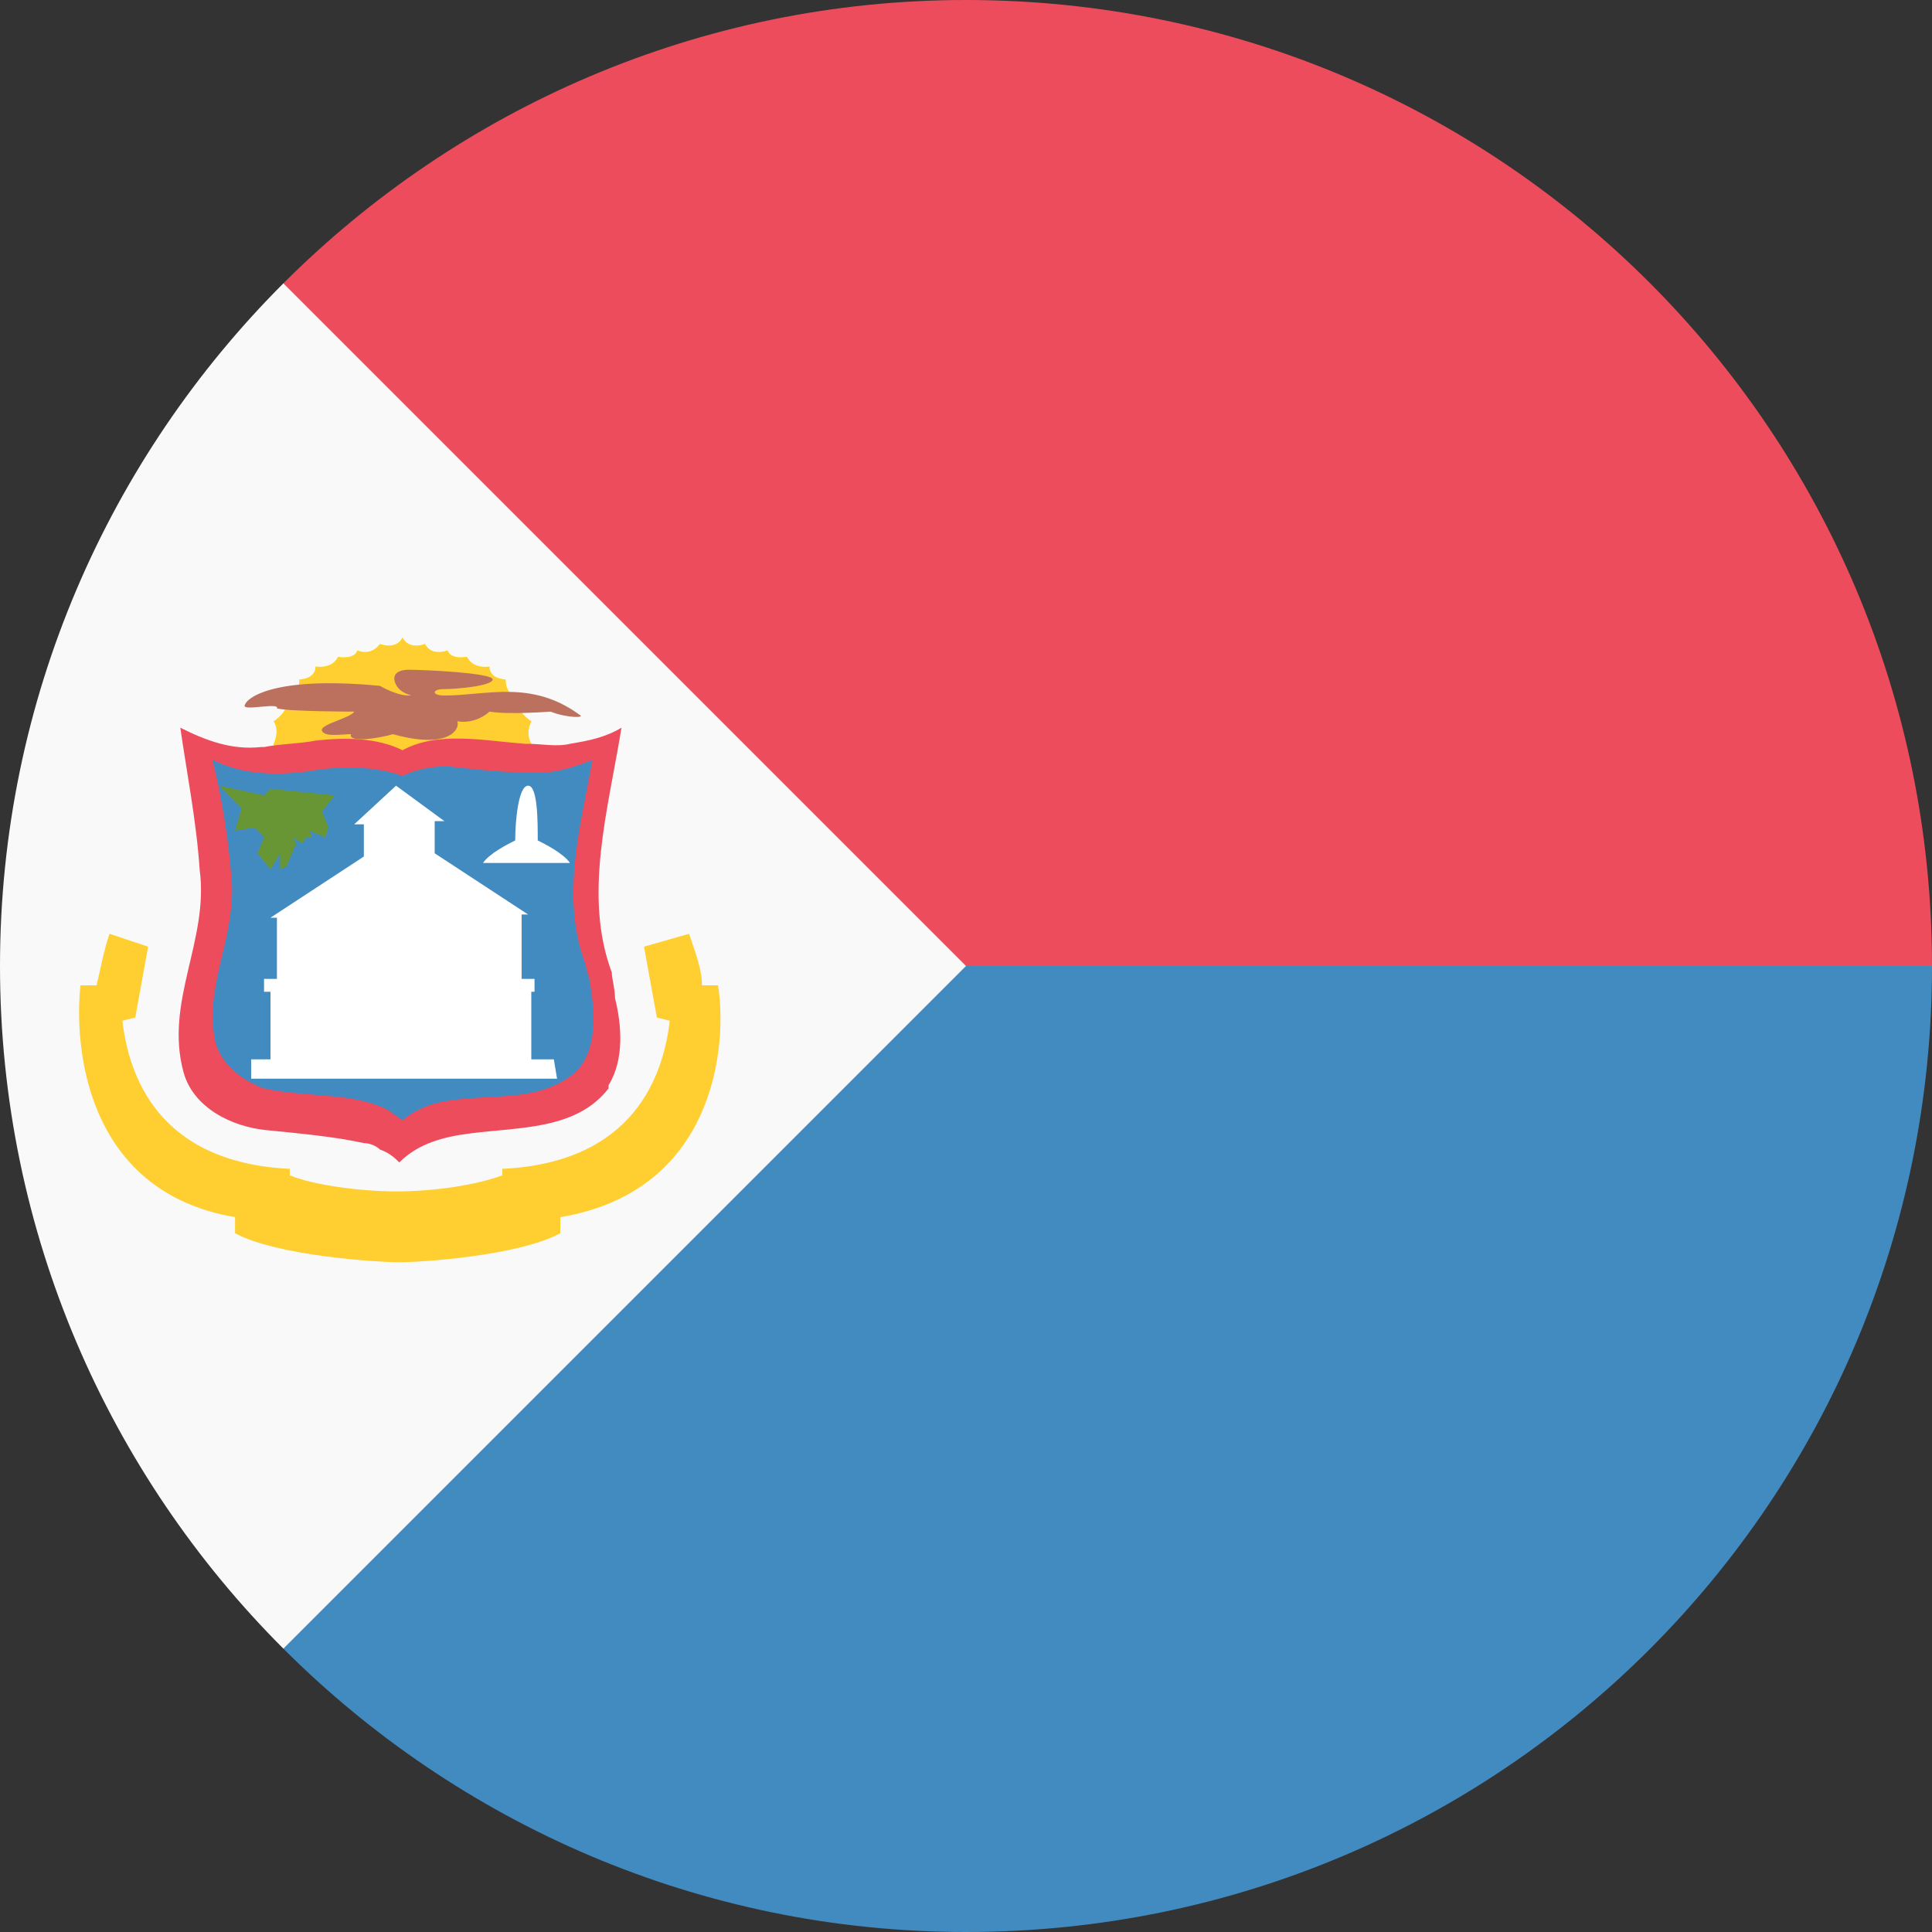
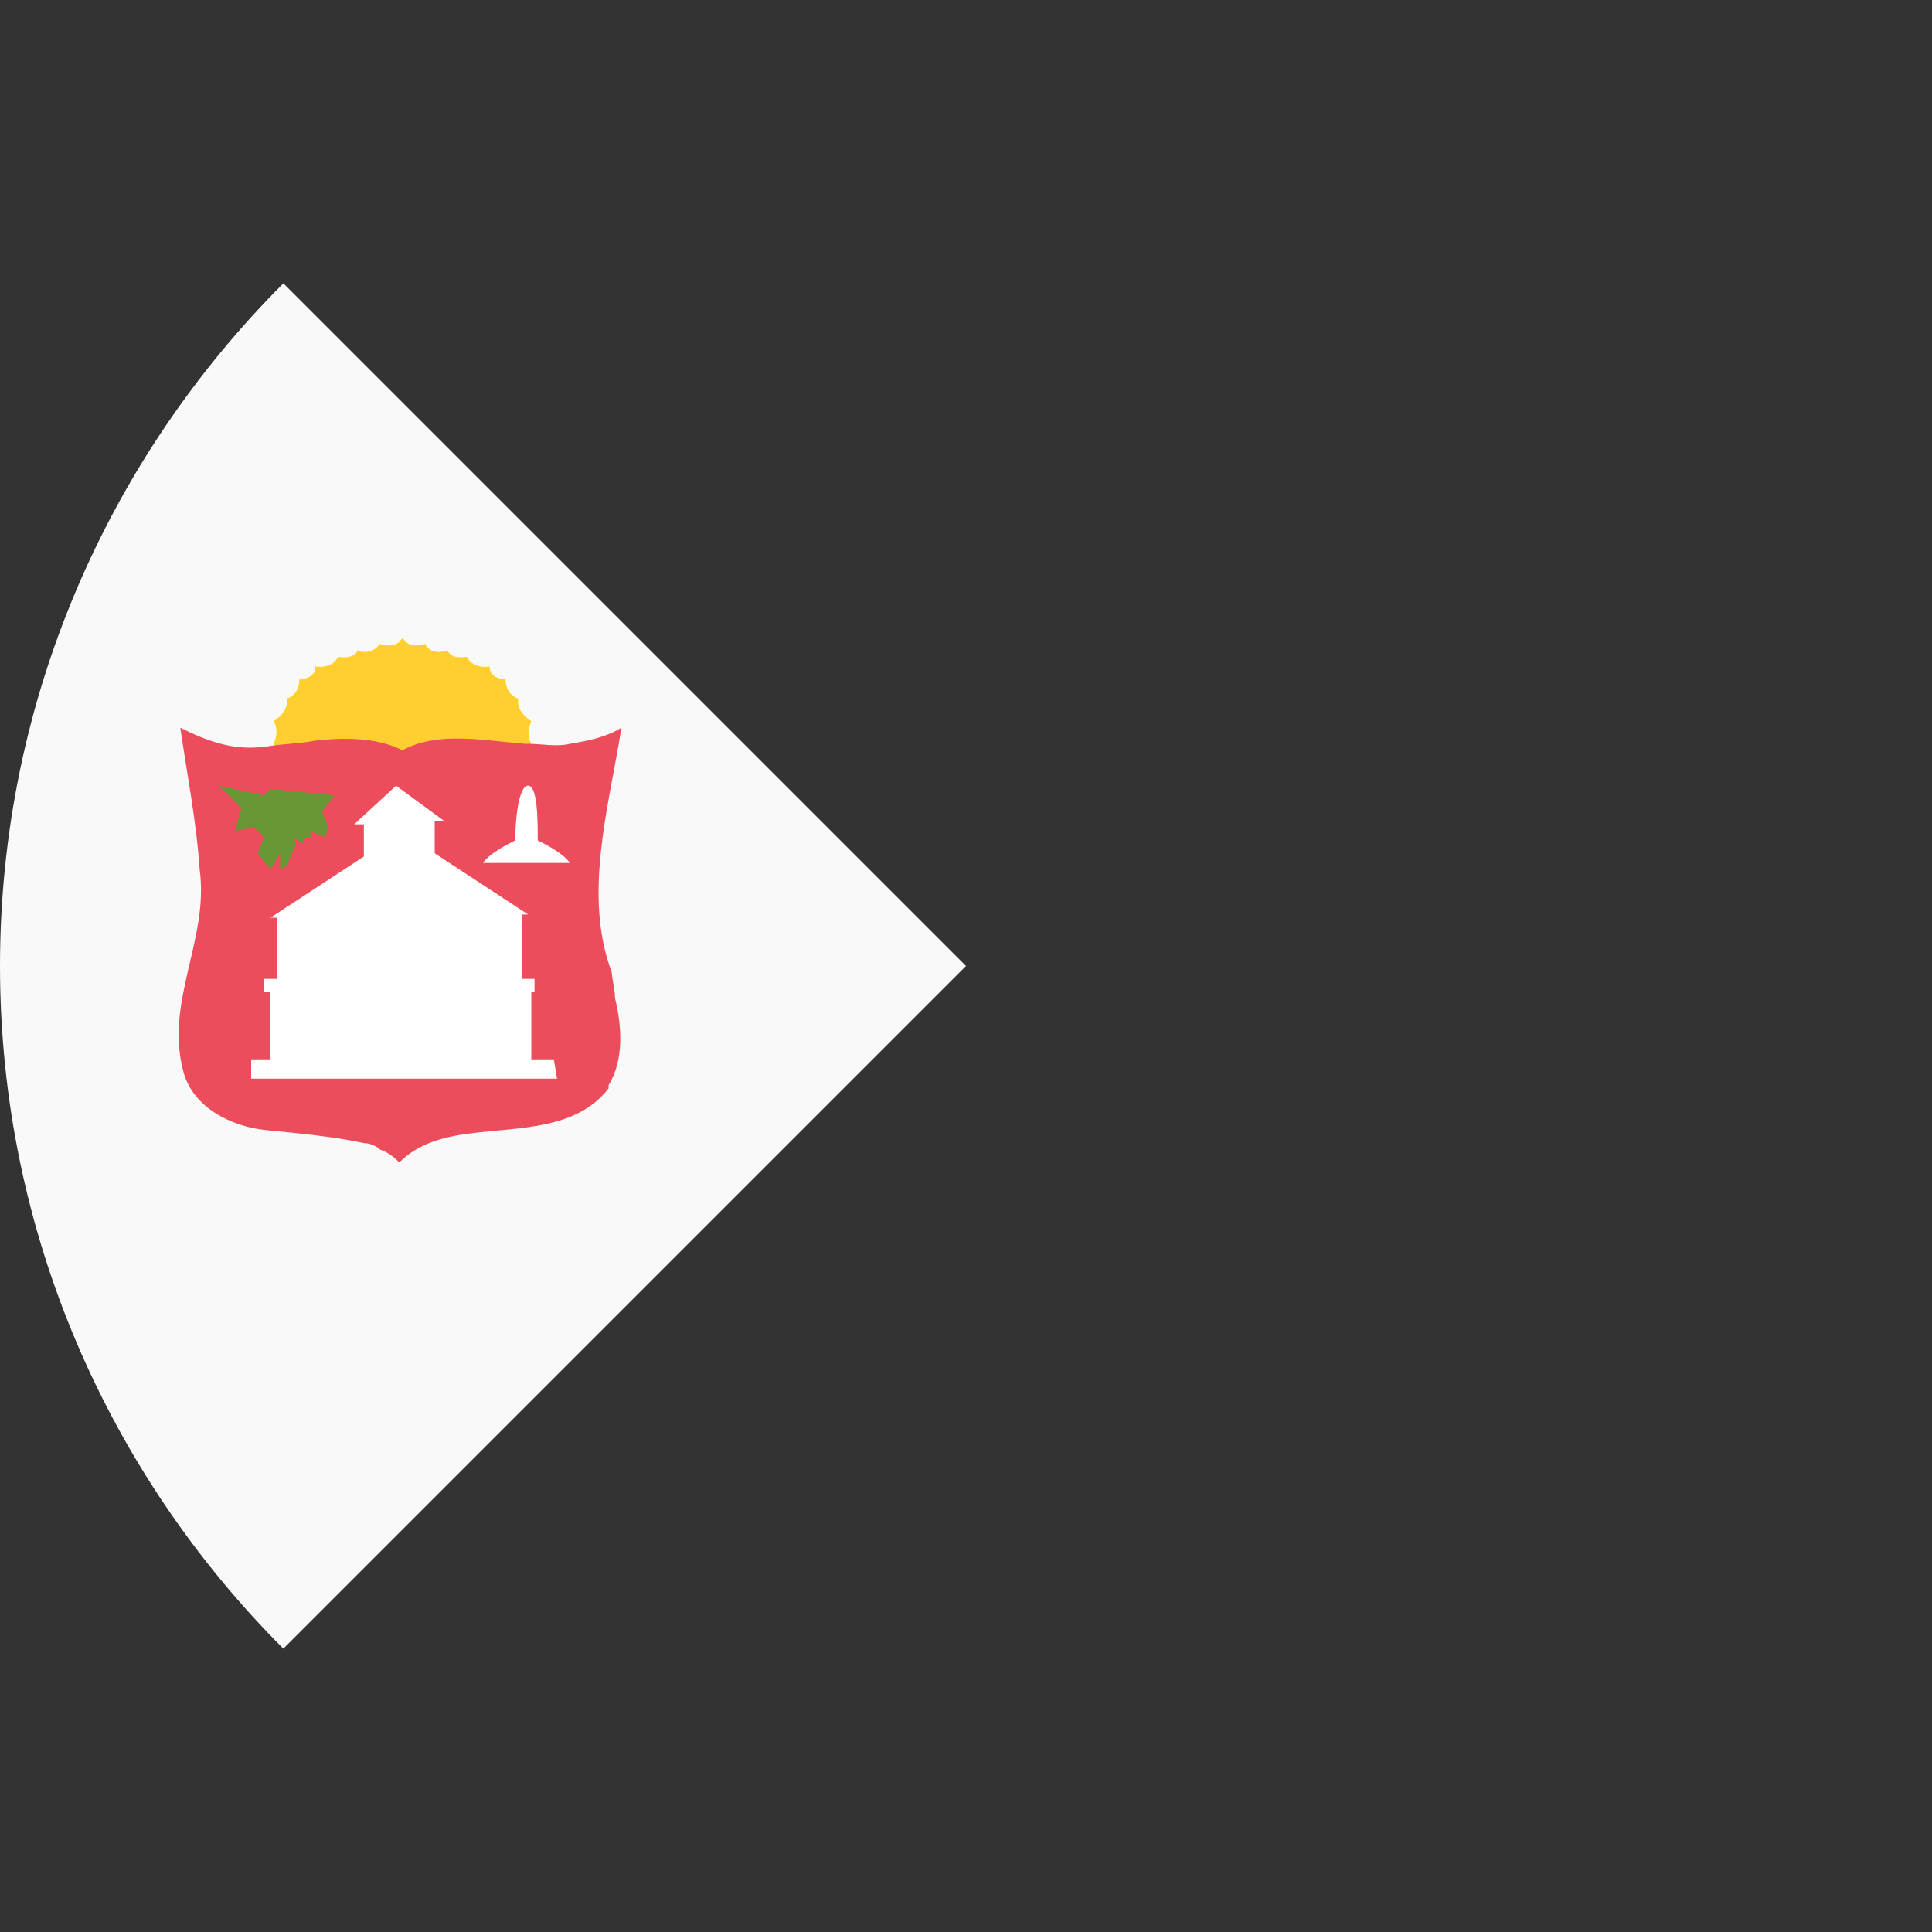
<svg xmlns="http://www.w3.org/2000/svg" width="24" height="24" viewBox="0 0 24 24" fill="none">
  <rect x="0" y="0" width="24" height="24" fill="#333333" stroke="none" />
-   <path d="M3.52 3.52V12H24C24 5.36 18.64 0 12 0C8.68 0 5.68 1.36 3.52 3.52Z" fill="#ED4C5C" />
-   <path d="M3.52 12V20.48C5.68 22.64 8.68 24 12 24C18.64 24 24 18.64 24 12H3.52Z" fill="#428BC1" />
  <path d="M3.52 3.52C1.36 5.68 0 8.68 0 12C0 15.32 1.36 18.32 3.52 20.48L12 12L3.52 3.52Z" fill="#F9F9F9" />
  <path d="M6.6 9.4V9.24C6.6 9.24 6.52 9.12 6.6 8.96C6.6 8.96 6.4 8.84 6.44 8.68C6.44 8.68 6.28 8.64 6.28 8.44C6.28 8.44 6.08 8.44 6.08 8.28C6.08 8.28 5.88 8.32 5.8 8.16C5.8 8.16 5.6 8.2 5.56 8.08C5.56 8.08 5.36 8.16 5.28 8C5.28 8 5.08 8.08 5 7.92C4.92 8.08 4.72 8 4.72 8C4.6 8.16 4.44 8.08 4.44 8.08C4.4 8.2 4.2 8.16 4.2 8.16C4.12 8.32 3.92 8.28 3.92 8.28C3.92 8.44 3.72 8.44 3.72 8.44C3.72 8.64 3.56 8.68 3.56 8.68C3.6 8.84 3.4 8.96 3.4 8.96C3.48 9.08 3.4 9.24 3.4 9.24V9.36L6.6 9.4Z" fill="#FFFF00" />
  <path d="M6.6 9.4V9.24C6.6 9.24 6.52 9.12 6.6 8.96C6.6 8.96 6.4 8.84 6.44 8.68C6.44 8.68 6.28 8.64 6.28 8.44C6.28 8.44 6.08 8.44 6.08 8.28C6.08 8.28 5.88 8.32 5.8 8.16C5.8 8.16 5.6 8.2 5.56 8.08C5.56 8.08 5.36 8.16 5.28 8C5.28 8 5.08 8.08 5 7.92C4.92 8.08 4.72 8 4.72 8C4.6 8.16 4.44 8.08 4.44 8.08C4.4 8.2 4.2 8.16 4.2 8.16C4.12 8.32 3.92 8.28 3.92 8.28C3.92 8.44 3.72 8.44 3.72 8.44C3.72 8.64 3.56 8.68 3.56 8.68C3.6 8.84 3.4 8.96 3.4 8.96C3.48 9.08 3.4 9.24 3.4 9.24V9.36L6.6 9.4Z" fill="#FFCE31" />
  <path d="M6.52 9.24C6 9.2 5.44 9.08 5 9.32C4.68 9.16 4.28 9.16 3.92 9.2C3.72 9.24 3.48 9.24 3.28 9.28H3.24C2.88 9.32 2.56 9.2 2.24 9.04C2.32 9.6 2.44 10.2 2.48 10.8C2.6 11.68 2.04 12.44 2.28 13.32C2.4 13.76 2.88 14 3.32 14.04C3.72 14.08 4.16 14.12 4.52 14.2C4.6 14.2 4.68 14.24 4.72 14.28C4.84 14.32 4.92 14.4 4.96 14.44C5.2 14.2 5.52 14.12 5.84 14.08C6.44 14 7.16 14.04 7.56 13.52V13.48C7.76 13.16 7.72 12.72 7.64 12.4C7.64 12.28 7.6 12.16 7.6 12.08C7.24 11.12 7.56 10.04 7.72 9.04C7.52 9.16 7.32 9.2 7.08 9.24C6.92 9.28 6.72 9.24 6.56 9.24H6.52Z" fill="#ED4C5C" />
-   <path d="M7.28 12C7.28 12.08 7.32 12.12 7.32 12.16C7.4 12.6 7.44 13.16 7.04 13.4C6.56 13.72 5.92 13.56 5.36 13.72C5.24 13.76 5.08 13.84 5 13.92C4.96 13.88 4.88 13.84 4.84 13.8C4.4 13.56 3.8 13.64 3.28 13.52C3.04 13.44 2.76 13.24 2.68 12.96C2.52 12.28 2.92 11.68 2.88 10.96C2.84 10.44 2.76 9.92 2.64 9.44C3.04 9.64 3.52 9.64 3.96 9.56C4.28 9.52 4.68 9.52 5 9.64C5.16 9.56 5.36 9.52 5.56 9.52C5.92 9.56 6.28 9.6 6.68 9.6C6.92 9.6 7.16 9.52 7.36 9.44C7.2 10.32 6.96 11.16 7.28 12Z" fill="#428BC1" />
  <path d="M6.88 13.16H6.6V12.32H6.64V12.16H6.48V11.36H6.56L5.4 10.6V10.2H5.52L4.92 9.76L4.4 10.24H4.52V10.64L3.36 11.4H3.44V12.16H3.28V12.32H3.36V13.16H3.12V13.4H6.92L6.88 13.16ZM6.56 9.76C6.68 9.76 6.68 10.2 6.68 10.44C6.76 10.48 7 10.6 7.08 10.72H6C6.08 10.6 6.32 10.48 6.4 10.44C6.4 10.2 6.44 9.76 6.56 9.76Z" fill="white" />
-   <path d="M8.92 12.24H8.72C8.72 12.04 8.64 11.84 8.56 11.6L8 11.76L8.16 12.64L8.32 12.68C8.24 13.36 7.88 14.44 6.24 14.52V14.6C5.92 14.72 5.4 14.8 4.92 14.8C4.48 14.8 3.88 14.72 3.6 14.6V14.52C1.96 14.44 1.6 13.36 1.52 12.68L1.68 12.64L1.84 11.76L1.36 11.6C1.28 11.84 1.24 12.08 1.2 12.24H1C0.92 12.96 1.04 14.8 2.92 15.12V15.32C3.44 15.6 4.68 15.68 4.96 15.68C5.24 15.68 6.44 15.6 6.96 15.32V15.12C8.88 14.8 9.04 13 8.92 12.24Z" fill="#FFCE31" />
-   <path d="M3.04 8.76C3.08 8.64 3.48 8.4 4.72 8.52C4.72 8.52 4.92 8.64 5.08 8.64C5.16 8.64 5.04 8.64 4.96 8.56C4.88 8.48 4.84 8.32 5.08 8.32C5.28 8.32 6.12 8.36 6.12 8.44C6.12 8.52 5.68 8.56 5.52 8.56C5.36 8.56 5.36 8.64 5.52 8.64C6.04 8.64 6.6 8.44 7.2 8.88C7.28 8.92 7.04 8.92 6.84 8.84C6.84 8.84 6.32 8.88 6.08 8.84C6.08 8.84 5.92 9 5.68 8.96C5.72 9.04 5.6 9.32 4.88 9.12C4.76 9.16 4.32 9.24 4.36 9.12C4.24 9.12 4.04 9.16 4 9.08C3.96 9 4.36 8.92 4.4 8.84C4.4 8.84 3.6 8.84 3.44 8.8C3.48 8.72 3 8.84 3.04 8.76Z" fill="#BC715F" />
  <path d="M3.28 9.88L3.36 9.8L4.16 9.88L4 10.08L4.08 10.28L4.04 10.4L3.84 10.32L3.88 10.4H3.8L3.76 10.48L3.64 10.4L3.68 10.48L3.56 10.76L3.48 10.8V10.6L3.36 10.8L3.2 10.6L3.28 10.4L3.16 10.28L2.92 10.32L3 10.04L2.72 9.76L3.28 9.88Z" fill="#699635" />
</svg>